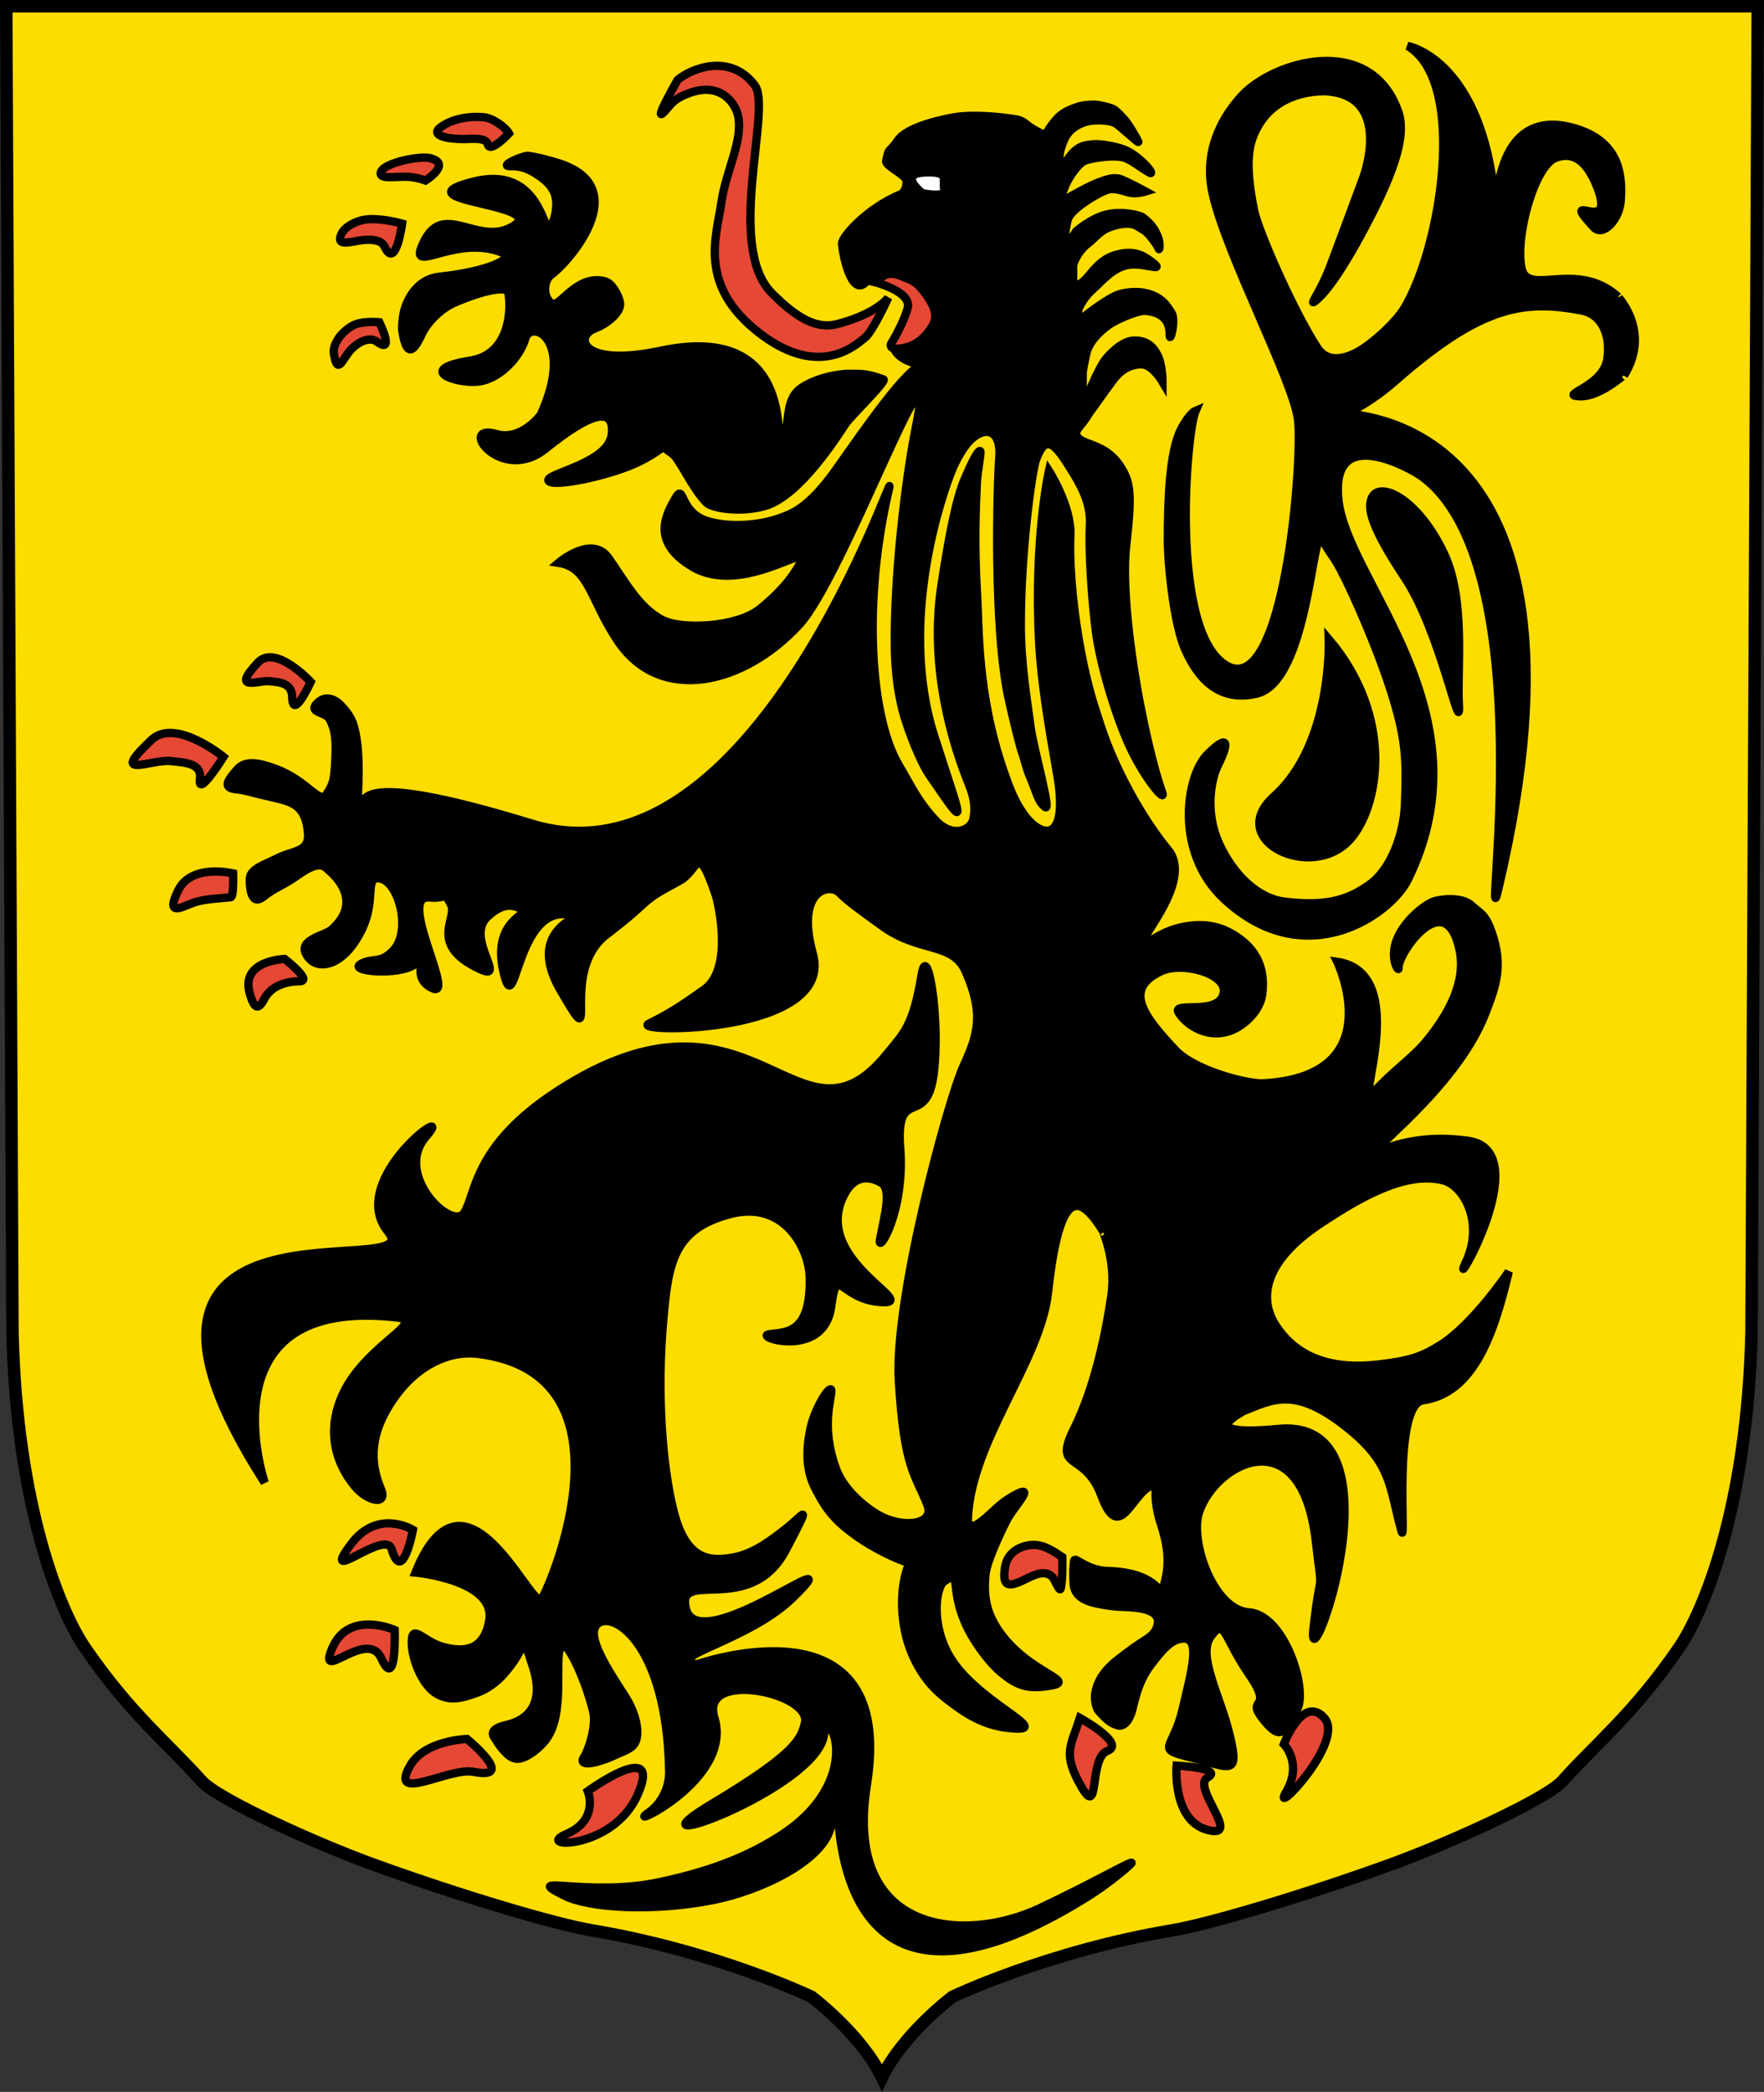
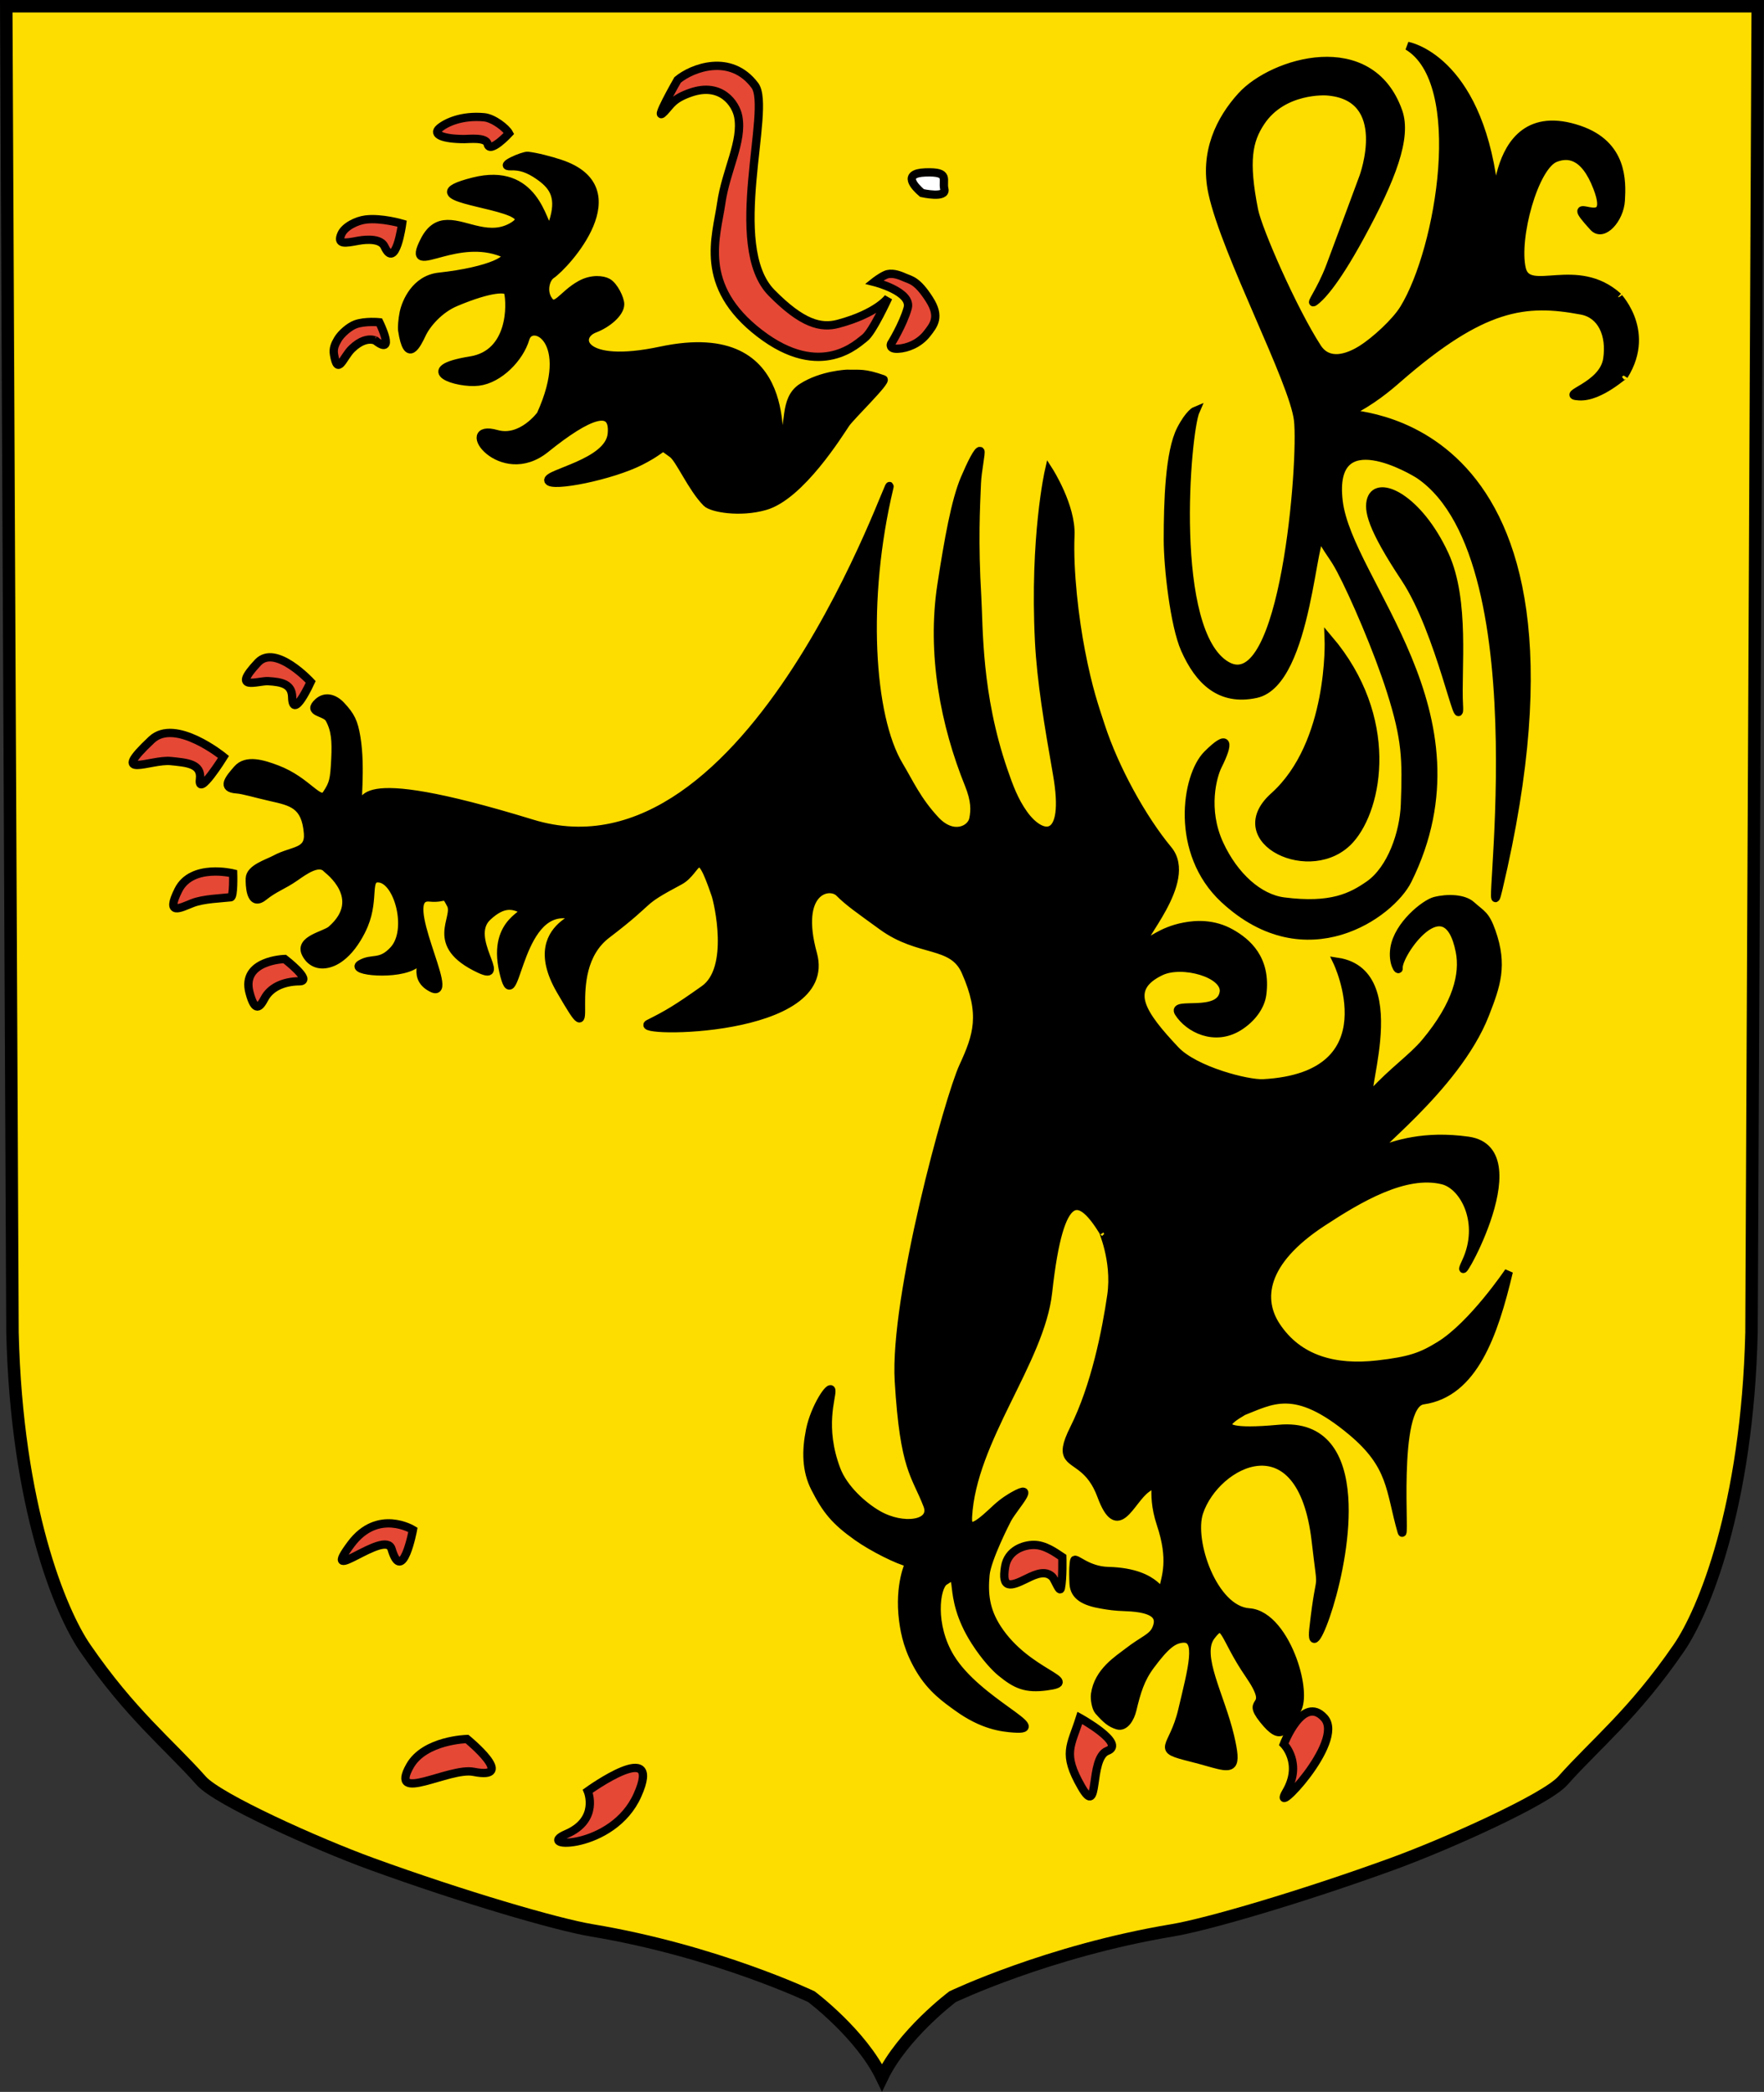
<svg xmlns="http://www.w3.org/2000/svg" version="1.1" id="Calque_1" x="0px" y="0px" width="212.507px" height="251.937px" viewBox="0 0 212.507 251.937" enable-background="new 0 0 212.507 251.937" xml:space="preserve">
  <rect x="0" y="0" width="212.507" height="251.937" fill="#333333" stroke="none" />
  <g>
    <g>
      <path fill="#FDDD00" stroke="#000000" stroke-width="1.5" d="M106.253,250.199c2.5-5.225,8.5-9.725,8.5-9.725s11.5-5.5,26.5-8    c4.133-0.688,15.5-4,26.5-8c6.544-2.38,18.5-7.75,20.5-10c4.003-4.503,8.5-8,14-16c2.978-4.331,8.25-17,8.75-38l0,0l0.75-159.724    h-105.5l0,0H0.753l0.75,159.724l0,0c0.5,21,5.772,33.669,8.75,38c5.5,8,9.996,11.497,14,16c2,2.25,13.955,7.62,20.5,10    c11,4,22.366,7.312,26.5,8c15,2.5,26.5,8,26.5,8S103.753,244.974,106.253,250.199L106.253,250.199z" />
    </g>
    <g>
      <g>
-         <path stroke="#000000" d="M108.174,16.894c1.167-1.667,5.344-2.502,6.667-2.75c1.334-0.25,3.75-0.333,7.333,0.188     c1.34,0.195,1.25,0.688,2.688,1.438c1.464,0.764,1.038,0.47,1.406-0.081c1.156-1.731,1.748-2.149,3.115-2.669     c0.875-0.333,1.292-0.375,2.292-0.417c0.613-0.025,1.5,0.208,2.291,0.458c0.433,0.137,1.243,1.061,1.459,1.292     c0.603,0.646,1.653,2.563,1.708,2.708c0.125,0.333-2.214-1.94-2.833-2.25c-0.747-0.374-2.427-0.391-3.209-0.208     c-1.25,0.292-2.441,1.039-2.958,2.377c-0.521,1.352-0.563,1.772-0.431,2.798c0.159,1.241-0.219,1.13,0.93-0.592     c1.147-1.722,2.163-1.692,2.876-1.792c0.821-0.115,2.463,0.135,3.708,0.542c2.041,0.667,4.333,3.542,3.125,2.792     c-1.301-0.808-1.835-1.292-2.709-1.667c-1.084-0.465-3.733-0.101-4.833,0.25c-0.938,0.3-2.223,2.328-2.542,3.25     c-0.28,0.809-0.4,0.587-0.698,1.881c0,0,3.359-1.926,4.532-2.381s1.953-0.705,2.644-0.561s3.273,1.561,3.273,1.561     s-1.047,0.325-1.839,0.162c-0.786-0.162-1.666-0.583-2.578-0.412s-4.417,2.208-4.917,3.521c-0.275,0.724-0.625,3.875-0.625,3.875     l1.625-2.375c0,0,1.761-1.547,3.625-2c1.806-0.439,3.97,0.018,4.448,0.404c1.177,0.95,1.368,1.487,1.631,2.016     c0.463,0.934,0.305,1.945,0.213,1.725c-0.208-0.5-0.474-0.822-1-1.5c-0.583-0.75-1.102-0.903-1.542-1.208     c-1.064-0.737-3.229-0.054-3.978,0.383c-0.775,0.453-1.417,1.225-1.997,1.669c-1.4,1.073-1.794,2.583-1.794,2.583v2.009     c0,0,0.269,1.293,2.009-0.861c1.275-1.579,2.242-2.205,3.677-2.492c1.436-0.287,2.443,0.031,3.292,0.625     c2.711,1.897-0.313,0.396-2.25,0.708s-3.084,1.813-4.432,3.024c-1.244,1.119-1.652,2.351-1.652,2.351l-0.356,2.958     c0,0,0.292-1.556,1.44-2.417c1.148-0.861,2.848-2.046,3.708-2.333c0.861-0.287,2.606-0.532,4.042,0.042     c1.435,0.574,1.801,1.305,2.375,2.167s-0.25,3.958-0.228,2.542c0.034-2.169-1.708-2.728-2.981-2.792     c-0.907-0.046-3.541,1.097-4.375,1.708c-1.572,1.153-2.416,2.313-2.666,3.375c-0.237,1.007-0.454,2.301-0.454,2.301v3.157     c0,0,0.573-0.072,0.86-0.933s1.24-2.844,1.76-3.587c0.456-0.652,2.066-2.378,3.5-2.438c1.5-0.063,2.347,0.644,2.92,1.792     c0.574,1.148,0.574,3.157,0.574,3.157s-1.182-2.011-2.438-2.081c-1.182-0.065-2.243,0.507-2.942,1.22     c-0.725,0.739-2.361,3.191-3.051,4.1s-0.58,0.997-1.541,2.143c-0.389,0.462-1.021,1.295,0.854,1.982     c1.692,0.621,3.118,1.185,4.334,3.313c1,1.75,1.042,3.458,0.417,9c-0.678,6.009,1.051,16.017,1.666,19.167     c1.417,7.25,2.47,10.022,2.69,10.704c0.393,1.213-2.449-2.091-4.273-6.37c-1.816-4.263-3.331-9.845-3.75-13.167     c-0.368-2.923-0.895-9.004-0.709-12.833c0.125-2.583-1.125-4.75-2.208-6.5c-2.041-3.298-3.119-4.482-4.292-1.25     c-0.463,1.277-1.822,10.821-1.827,19.806c-0.003,4.704,0.763,9.207,1.202,12.484c0.335,2.497,2.5,10.091,1.75,9.522     c-0.886-0.671-0.949-1.543-1.959-3.939c-0.351-0.833-0.491-1.704-0.958-3c-0.071-0.198-0.75-2.75-1.458-5.917     c-1.948-8.713-1.396-26.3-1.166-29.248c0.25-3.208-1.537-3.872-3.375-2.208c-0.875,0.792-1.774,2.397-2.334,3.75     c-1.006,2.432-6.607,17.986-2.125,32c3.467,10.84,4.167,11.583-0.583,4.708c-0.729-1.055-1.917-3.583-2.917-6.708     c-0.338-1.055-1.188-4.022-1.25-8.751c-0.111-8.427,1.268-20.181,2.539-26.472c2.902-14.37-8.689,18.008-14.063,23.822     c-6.726,7.276-16.726,9.526-21.813,2.009c-3.409-5.037-3.444-8.897-7.175-9.471c0,0,4.018-3.444,6.027-0.574     c2.009,2.87,3.636,5.973,6.439,7.437c2.354,1.229,9.014,0.921,11.795-1.312c1.792-1.438,3.833-3.438,5.013-5.838     c1.082-2.201-7.263,4.275-13.138,0.775c-5.028-2.996-3.222-6.229-2.074-8.238s0.386,1.779,4.053,2.779     c3.521,0.96,7.229,0.063,8.417-0.375c1.338-0.493,3.472-1.038,6.916-5.917c3.444-4.879,8.741-12.561,10.464-12.561     c1.722,0-1.723,0.287-3.157-1.435c-1.436-1.723,2.583-0.861,3.444-4.019c0.86-3.157-4.88-7.749-6.889-4.879     c-2.009,2.87-3.157-3.444-3.157-4.305c0-0.861,3.066-4.261,7.066-5.927c0.625-0.26,0.932-1.567,0.5-2     c-0.833-0.833-2.348-1.519-2.25-2C107.115,17.634,107.007,18.561,108.174,16.894z" />
-       </g>
+         </g>
      <g>
        <path stroke="#000000" d="M102.049,45.019c0,0-3.042,0.104-5.438,1.646c-2.272,1.462-1.291,4.708-2.43,6.495     c-1.09,1.71,2.356-14.523-14.577-10.923c-4.859,1.033-7.459,0.597-8.542-0.211c-1.083-0.808-0.648-1.989,0.559-2.446     c1.524-0.577,3.077-1.872,3.084-2.935c0.005-0.645-0.738-2.202-1.5-2.625c-0.563-0.313-1.875-0.5-3.25,0.25     c-2.279,1.243-3.063,3.375-4.01,1.695c-0.566-1.004-0.212-2.416,0.469-2.879c1.735-1.181,10.166-10.378,1.041-13.378     c-1.217-0.399-2.795-0.813-3.875-0.938c-0.525-0.061-3.75,1.313-2,1.25c1.091-0.039,2.083,0.274,3.313,1.125     c1.625,1.125,2.636,2.376,1.869,5.15c-1.116,4.037-0.661-2.815-5.318-4.42c-1.132-0.39-2.566-0.47-4.399-0.008     c-2.092,0.527-2.8,0.952-2.684,1.322c0.193,0.618,2.679,1.087,4.857,1.635c2.366,0.595,4.369,1.283,2.686,2.357     c-2.855,1.822-5.711-0.242-8.007-0.198c-1.053,0.02-1.988,0.484-2.752,1.97c-1.329,2.584-0.165,2.076,2.128,1.471     c1.898-0.5,4.57-1.064,7.243,0.005c1.601,0.641-1.481,2.237-7.623,2.904c-2.875,0.313-4,3.125-4.25,4.313     c-0.164,0.778-0.238,1.786-0.188,2.125c0.619,4.132,1.782,1.689,2.375,0.438c0.563-1.188,2.06-2.971,4.063-3.813     c4.313-1.813,6.188-1.75,6.316-1.243c0.374,1.47,0.502,7.461-4.512,8.266c-6.867,1.102-1.617,2.852,0.945,2.54     c2.482-0.303,4.954-2.834,5.648-5.196c0.695-2.362,6.017,0.044,1.852,9.196c0,0-2.317,3.169-5.322,2.317     c-4.866-1.38,0.509,6.12,5.9,1.771c5.173-4.173,8.33-5.314,7.982-1.771s-7.982,4.724-7.636,5.609     c0.347,0.885,7.636-0.59,11.106-2.362s2.083-2.067,3.818-0.886c0.878,0.598,2.356,4.141,4.14,5.924     c0.625,0.625,4,1.25,7.042,0.375c4.273-1.229,8.944-8.795,9.708-9.917c0.625-0.917,5.027-5.163,4.541-5.333     C104.049,44.852,103.59,45.061,102.049,45.019z" />
      </g>
      <g>
        <path stroke="#000000" d="M107.132,58.72c0.873-3.647-16.319,48.661-43.051,40.469c-22.992-7.046-19.748-2.108-20.867-1.983     c-0.38,0.042,0.351-4.523-0.29-8.395c-0.309-1.863-0.667-2.583-1.833-3.833c-0.846-0.906-1.917-1.167-2.75-0.417     c-1.433,1.289,0.849,1.133,1.333,2c0.739,1.322,0.833,2.667,0.728,4.833c-0.124,2.532-0.228,3.001-1.061,4.251     c-0.866,1.298-2.25-1.583-6-3c-1.693-0.64-3.667-1.25-4.75,0c-0.993,1.146-1.979,2.285-0.083,2.417     c0.831,0.058,2.169,0.484,4.083,0.916c2.583,0.583,4.225,0.916,4.512,4.36c0.199,2.383-1.863,2.016-3.928,3.14     c-0.919,0.501-3.058,1.112-3.083,2.333c-0.013,0.615,0,3.5,1.667,2.167c1.338-1.071,2.333-1.333,3.769-2.334     c1.097-0.765,2.938-2.125,3.872-1.001c0.038,0.046,4.864,3.54,0.526,7.335c-0.775,0.678-3.917,1.167-3.085,2.853     c0.505,1.025,1.502,1.563,2.813,1.188c0.536-0.154,1.229-0.478,2.063-1.313c0.935-0.935,1.715-2.312,2.127-3.312     c1.362-3.297,0.109-5.824,1.872-5.604c2.296,0.287,3.876,6.249,1.722,8.61c-1.632,1.789-2.583,0.861-4.018,1.722     s4.592,1.435,6.601,0s-0.855,1.423,2.009,2.87c3.062,1.546-4.327-11.298-0.287-10.907c2.099,0.203,1.724-0.797,2.583,0.861     c0.845,1.631-2.796,4.821,3.444,7.749c3.486,1.636-1.789-3.729,0.947-6.282c1.875-1.75,3.071-1.467,4.219-0.893     c1.148,0.574-3.731,1.148-2.296,7.462c1.435,6.314,1.435-6.888,7.175-6.888c5.74,0-5.454,0.287-0.287,9.185     c5.166,8.897-0.464-2.148,5.563-6.741s3.502-3.645,8.787-6.462c2.293-1.223,2.088-4.913,4.338,1.712     c0.286,0.842,2.177,8.859-1.375,11.375c-3.321,2.353-4.398,2.986-6.694,4.134c-2.296,1.148,22.446,1.263,19.78-8.403     c-2.135-7.739,1.998-8.565,3.181-7.382c1.148,1.148,2.332,1.959,5.167,4.018c4.497,3.268,8.462,1.89,10.044,5.453     c2.297,5.167,1.438,7.75-0.285,11.48c-1.723,3.731-8.357,27.793-7.75,37.886c0.643,10.689,2.01,11.193,3.443,14.924     c0.898,2.332-2.922,2.894-5.969,1.139c-1.828-1.052-4.136-3.139-5-5.417c-1.958-5.167-0.514-8.719-0.613-9.546     c-0.095-0.787-1.995,2.02-2.552,4.777c-0.506,2.503-0.481,4.86,0.583,6.958c1.375,2.708,2.434,3.991,5.083,5.875     c1.875,1.333,4.98,2.876,6.291,3.167c0,0-1.287,2.611-0.75,6.875c0.223,1.758,0.66,3.654,2,5.917     c1.418,2.393,3.18,3.595,4.543,4.583c3.051,2.21,5.375,2.458,6.789,2.562c4.656,0.339-4.414-3.187-7.664-8.562     c-2.365-3.91-1.752-8.438-0.732-9.143c2.545-1.761,0.01,1.378,3.73,7.206c1.25,1.958,2.484,3.226,3.125,3.75     c1.834,1.5,2.994,2.004,5.486,1.673c4.43-0.589-2.342-1.405-5.945-6.964c-1.457-2.25-1.619-4.229-1.416-6.458     c0.175-1.923,2.519-6.507,2.668-6.77c0.896-1.571,3.584-4.375,0.709-2.75c-0.344,0.194-1.189,0.688-2.055,1.489     c-1.649,1.528-3.556,3.382-3.434,1.076c0.492-9.315,8.74-18.777,9.652-27.086c1.42-12.931,3.875-11.833,6.709-7.208     c-0.342-0.556,1.561,3.221,0.916,7.625c-0.611,4.176-1.92,10.884-4.504,16.051c-0.969,1.937-1.029,2.785-0.621,3.376     c0.682,0.983,2.666,1.252,3.922,4.66c2.01,5.453,3.443,0.574,5.453-0.861s0.287,0,1.723,4.305     c1.434,4.305,0.574,6.314,0.287,7.749s-0.314-1.957-6.635-2.114c-2.531-0.063-3.949-1.69-4.082-1.292     c-0.07,0.208-0.182,1.131-0.084,2.833c0.084,1.458,1.275,2.14,3.416,2.5c0.873,0.147,1.545,0.251,2.793,0.292     c3.916,0.125,4.332,1.292,3.73,2.66c-0.459,1.041-1.545,1.313-3.355,2.715c-1.232,0.953-3.625,2.417-4,5.125     c-0.086,0.615,0.119,1.665,0.416,2c0.916,1.042,1.459,1.5,2.291,1.75c0.848,0.254,1.523-0.814,1.779-1.889     c0.514-2.153,0.971-3.695,2.18-5.32c1.844-2.48,2.75-3.125,3.846-3.234c2.285-0.227,1.148,3.731,0,8.61     c-0.574,2.439-1.436,3.587-1.578,4.269s0.43,0.897,2.727,1.471c2.771,0.693,4.289,1.386,4.803,0.753     c0.338-0.416,0.244-1.402-0.211-3.336c-1.148-4.879-4.018-9.758-2.297-12.055c1.723-2.296,1.436,0,4.594,4.592     c3.156,4.592-0.574,2.583,1.721,5.453c2.297,2.87,2.584,1.148,4.02-1.148c0.66-1.056,0.41-3.569-0.473-6.004     c-1.037-2.858-2.943-5.608-5.268-5.764c-4.307-0.287-7.176-8.61-6.027-12.054c2-6.002,12.35-11.409,14.063,3.444     c0.861,7.462,0.633,2.347-0.287,10.62c-0.555,5,4.326-7.088,3.697-15.908c-0.348-4.849-2.359-8.709-7.857-8.201     c-11.59,1.073-2.977-2.631-4.594-2.009c3.732-1.435,6.459-3.444,13.346,2.296c4.955,4.129,4.6,7.057,6.029,12.054     c0.572,2.009-1.113-15.264,2.582-15.786c6.105-0.861,8.533-7.94,10.332-15.499c0,0-4.342,6.452-8.322,8.897     c-2.197,1.35-3.572,1.85-7.463,2.296c-5.141,0.589-9.547-0.571-12.234-4.634c-2.064-3.123-1.785-7.693,5.563-12.5     c4.379-2.865,9.93-6.182,14.5-5.063c2.598,0.636,4.994,5.173,2.791,9.855c-2.295,4.879,8.785-13.403,0.271-14.605     c-5.313-0.75-8.758,0.461-10.75,1.188c-2.352,0.858,9.242-7.322,12.791-16.446c1.35-3.468,2.209-5.867,0.771-9.929     c-0.732-2.071-1.188-2.063-2.438-3.188c-0.898-0.809-2.834-0.892-4.375-0.5c-1.182,0.301-4.438,2.875-4.875,5.688     c-0.281,1.813,0.561,2.895,0.5,2.375c-0.188-1.625,5.75-10.25,7.375-2c0.541,2.746-0.326,6.382-4.15,10.962     c-1.541,1.847-3.961,3.491-6.314,6.077c-2.41,2.648,4.84-14.415-4.305-15.786c0,0,6.602,13.777-8.898,14.638     c-1.891,0.105-8.27-1.517-10.619-4.018c-3.977-4.235-6.201-7.355-1.721-9.472c2.57-1.214,7.908,0.268,7.57,2.536     c-0.438,2.938-6.346,1.009-5.438,2.438c1.223,1.919,4.336,3.509,7.25,1.688c1.5-0.938,2.613-2.386,2.813-3.875     c0.574-4.305-1.875-6.313-3.75-7.375c-2.105-1.193-4.211-1.063-5.621-0.797c-2.906,0.551-4.061,1.942-4.834,1.942     c-1.148,0,6.037-7.383,2.869-11.194c-3.107-3.74-6.434-9.764-8.121-14.952c-0.734-2.256-1.484-4.327-2.377-8.938     c-0.75-3.875-1.453-9.609-1.27-13.995c0.146-3.483-2.582-7.749-2.582-7.749s-1.818,7.989-1.189,20.516     c0.24,4.77,1.113,9.983,2.166,15.978c1.482,8.446-1.916,7.812-4.041,4.812c-1.129-1.594-1.736-3.231-2.416-5.208     c-3.168-9.208-2.951-17.212-3.168-20.896c-0.398-6.733-0.156-10.82-0.041-13.687c0.063-1.563,0.566-3.77,0.416-3.897     c-0.254-0.213-1.127,1.575-1.875,3.333c-1.125,2.646-1.961,7.361-2.791,12.73c-1.289,8.355,0.395,16.917,3.293,24.083     c0.791,1.958,0.75,3.125,0.541,4.167c-0.26,1.299-2.459,2.409-4.584,0.125c-2.207-2.375-3.125-4.5-4.375-6.583     C104.779,86.318,103.912,72.194,107.132,58.72z" />
      </g>
      <g>
        <g>
-           <path stroke="#000000" d="M111.033,117.35c-1.025,6.293-2.198,7.12-4.191,9.585c-10.75,13.292-15.9-11.02-39.722,4.479      c-10.107,6.576-9.758,12.341-11.193,14.638c-1.435,2.296-8.61-4.592-4.592-9.185c4.018-4.592-9.758,5.167-4.592,11.48      c5.167,6.314-38.681-6.811-14.859,30.213c0,0-7.625-22.625,16.008-19.881c3.529,0.41-3.448,3.172-6.342,8.714      c-1.737,3.325-2.083,7.583,1.167,11.583c1.508,1.856,4.033,2.384,3.18,0.365c-1.387-3.281-1.43-6.823,1.779-11.24      c2.603-3.583,6.333-5.5,9.959-5.042c19.511,2.467,8.77,27.764,7.622,29.486c-0.512,0.768-2.394-2.745-4.857-5.549      c-1.478-1.684-3.164-3.112-4.89-3.207c-1.847-0.102-3.738,1.324-5.465,5.599c0,0,9.687,0.9,8.897,5.74      c-0.6,3.681-3.058,3.931-5.683,3.181c-2.106-0.602-3.445-2.53-3.625-1c-0.25,2.125,1.186,5.601,2.875,6.625      c1.589,0.963,2.96,0.685,5.125-0.125c0.998-0.373,2.162-1.182,3-2.125c1.231-1.385,1.855-2.491,2.215-3.274      c0.409-0.892,0.951,1.108,1.118,1.65c0.251,0.814,2.609,6.399-3.016,7.697c-1.268,0.292-1.865,0.767-1.441,1.427      c0.426,0.663,1.495,2.457,2.625,2.625c1.056,0.157,2.676-1.118,3.5-2.125c2.583-3.157,1.057-9.676,1.918-11.398      c0.596-1.192,2.981,3.944,3.915,7.885c0.416,1.75-0.642,4.771-1.083,5.389c-0.791,1.107,0.875,1.125,3.875-0.25      c1.569-0.719,2.625-0.875,2.5-3c-0.068-1.166-0.575-2.671-1.516-4.116c-2.163-3.321-4.585-7.09-3.386-8.49      c1.722-2.009,8.467,2.009,8.754,17.508c0,0,0.287,3.157-2.583,5.166c-2.871,2.009,10.332-4.018,8.036-11.48      c-1.813-5.891,11.75-3.016,10.906,0.574c-0.461,1.964-1.086,3.714-11.193,9.758c-11.826,7.072,12.732-1.794,13.49-8.323      c0.434-3.736,5.349,5.608-5.633,12.404c-3.363,2.081-7.381,3.912-14.25,5.375c-8.614,1.834-16.834-1.104-11.375,1.625      c3,1.5,10.708,1.958,18,0.5c5.625-1.125,13.375-4.75,14.119-8.998c3.119-17.815-7.425,32.5,30.881,8.623      c2.224-1.386,4.467-3.222,5.191-3.926c0.949-0.922-3.75,1.905-10.941,5.301c-9,4.25-23.73,3.258-20.826-14.876      c3.701-23.12-20.445-14.479-20.521-14.494c-4.154-0.837,6.339-2.847,11.624-8.037c7.893-7.749-11.401,7.657-12.916,1.292      c-1.16-4.876,7.764,1.116,12.055-7.032c3.254-6.18,2.102-4.214,0.209-2.728c-1.75,1.375-3.904,3.127-6.5,3.625      c-3.082,0.591-5.799,0.178-7.25-5.625c-1.375-5.5-2-14.25-1.25-22.75c0.606-6.869,1.09-11.188,8.189-12.991      c6.436-1.634,9.387,4.217,9.472,7.605c0.173,6.885-2.87,6.602-4.879,6.889c-2.009,0.287,6.594,3.08,7.462-3.301      c0.728-5.347,0.965-0.953,5.881-0.578c5.396,0.411-8.5-5-4.292-12.958c1.507-2.851,3.62-1.851,4.417-1.417      c1.375,0.75,0.375,4.125-0.125,6.875c-0.336,1.845,3.016-3.259,2.441-11.009c-0.574-7.749,3.157-2.296,4.019-8.897      C113.329,122.803,111.7,113.255,111.033,117.35z" />
-         </g>
+           </g>
      </g>
      <g>
        <path stroke="#000000" d="M144.039,49.449c-1.148,2.583-3.183,26.727,3.731,30.71c6.987,4.026,9.175-24.724,8.61-29.563     c-0.545-4.674-8.709-20.009-10.311-27.349c-1.065-4.884,0.939-8.878,3.5-11.688c3.769-4.135,15.495-7.685,18.875,1.875     c1.097,3.101-0.75,8-4.603,15.062c-3.227,5.914-4.893,7.392-5.46,7.813c-0.727,0.54,0.739-1.23,1.875-4.25     c1.221-3.243,4-10.75,4-10.75s3.599-9.739-4.438-10.313c0,0-5.25-0.375-7.938,3.688c-1.483,2.242-2,4.625-0.813,10.625     c0.478,2.411,4.691,12.037,7.625,16.563c1.311,2.021,3.63,1.293,5.363,0.2c1.572-0.99,4.063-3.241,5.074-4.888     c4.408-7.173,7.775-27.277,0.45-31.649c0,0,8.323,1.435,10.333,16.934c1.005,7.757-1.721-10.972,10.342-6.847     c5.28,1.806,5.128,6.206,5,8.5c-0.125,2.25-2.125,4.5-3.287,3.226c-4.386-4.807,2.77,1.301,0.475-4.726     c-1.607-4.216-3.688-4.125-5.067-3.597c-2.543,0.974-4.92,9.615-4.058,13.347c0.774,3.362,6.625-1.125,11.625,3.375     c-0.622-0.56,4.25,3.813,0.688,9.5c0.25-0.399-2.813,2.625-5.385,2.479c-2.564-0.146,2.886-1.126,3.385-4.479     c0.438-2.938-0.683-5.4-3.098-5.853c-6.777-1.272-11.902-0.709-22.152,8.228c-1.17,1.02-3.105,2.678-5.975,4.113     c-0.993,0.496,31.975-1.051,18.081,57.402c-2.036,8.566,5.75-39.487-9.471-49.939c-0.656-0.45-10.907-6.602-9.759,3.157     s18.248,25.58,8.323,45.635c-2.019,4.079-12.238,11.444-22.1,2.296c-6.038-5.601-4.622-14.831-2.038-17.414     c2.583-2.583,2.668-1.46,1.25,1.375c-0.574,1.148-1.75,5.188,0.214,9.437c1.767,3.822,4.724,6.5,7.75,6.889     c5.721,0.734,8.175-0.541,10.286-2.013c2.688-1.875,4.188-6.25,4.313-9.688c0.199-5.468,0.146-7.831-1.688-13.625     c-1.563-4.938-4.438-11.563-6.023-14.569c-0.907-1.72-1.148-1.722-2.296-3.731c-1.148-2.009-1.571,17.23-7.931,18.613     c-4.313,0.938-6.875-1.563-8.563-5.375c-1.283-2.898-2.063-9.915-2.063-13.188c0-4.592,0.188-10.563,1.563-13.25     C143.278,49.753,144.039,49.449,144.039,49.449z" />
      </g>
      <g>
        <path stroke="#000000" d="M160.074,76.974c0,0,0.496,12.586-6.601,18.943c-5.913,5.296,4.593,10.333,9.185,5.167     C166.095,97.216,168.111,86.446,160.074,76.974z" />
      </g>
      <g>
        <path stroke="#000000" d="M165.195,60.123c0.813-2.438,5.693-0.105,8.832,6.686c2.543,5.501,1.48,13.876,1.723,18.082     c0.25,4.336-2.207-8.807-6.492-15.268C165.195,63.498,164.778,61.374,165.195,60.123z" />
      </g>
      <g>
        <path fill="#E54835" stroke="#000000" d="M105.325,33.962c0,0,4.592,1.148,4.018,3.157c-0.573,2.009-2.009,4.305-2.009,4.305     s-0.264,0.637,0.861,0.574s2.524-0.606,3.462-1.793c0.87-1.103,1.623-2.065,0.313-4.125c-1.506-2.368-2.268-2.333-3.057-2.692     c-0.722-0.328-1.579-0.574-2.225-0.287C106.042,33.388,105.325,33.962,105.325,33.962z" />
      </g>
      <g>
        <path fill="#E54835" stroke="#000000" d="M81.632,9.623c1.722-1.435,6.375-3.25,9.309,0.672c2.07,2.768-3.564,19.318,2.009,24.97     c3.682,3.733,5.932,4.296,8.036,3.731c4.714-1.264,6.027-3.157,6.027-3.157s-1.937,4.233-2.87,4.879     c-0.708,0.49-5.166,5.167-12.628-0.574s-5.208-11.628-4.633-15.646s2.625-7.438,2.05-10.472c-0.288-1.519-2.05-4.153-5.74-2.87     c-2.117,0.736-2.342,1.438-3.157,2.296C78.507,15.061,81.632,9.623,81.632,9.623z" />
      </g>
      <g>
        <path fill="#E54835" stroke="#000000" d="M61.32,16.061c-0.316-0.606-1.856-1.831-3-1.938c-2.688-0.25-4.583,0.639-5.375,1.313     c-0.904,0.769,0.438,1.313,3,1.313c0.617,0,2.622-0.249,2.803,0.6C59.007,18.561,61.32,16.061,61.32,16.061z" />
      </g>
      <g>
-         <path fill="#E54835" stroke="#000000" d="M51.256,21.743c0,0,3.3-2.059,0.5-2.71c-1.267-0.295-5.946,0.643-5.903,1.873     c0.024,0.661,1.693,0.35,3.132,0.385C50.22,21.323,51.256,21.743,51.256,21.743z" />
-       </g>
+         </g>
      <g>
        <path fill="#E54835" stroke="#000000" d="M48.445,26.936c0,0-2.494-0.731-4.375-0.5c-1.129,0.138-2.549,0.859-2.94,1.745     c-0.584,1.326,0.492,1.095,2.002,0.818c1.181-0.217,2.763-0.235,3.188,0.688C47.679,32.635,48.445,26.936,48.445,26.936z" />
      </g>
      <g>
        <path fill="#E54835" stroke="#000000" d="M45.695,38.811c0,0-1.714-0.176-2.875,0.25c-0.725,0.266-1.716,1.11-2.125,1.813     c-0.324,0.556-0.585,1.082-0.46,1.814c0.46,2.686,1.069,0.354,2.147-0.689c2.161-2.092,3.502-0.442,2.711-1.082     C47.82,43.123,45.695,38.811,45.695,38.811z" />
      </g>
      <g>
        <path fill="#E54835" stroke="#000000" d="M37.432,82.123c0,0-4.237-4.59-6.356-2.339c-3.32,3.528-0.01,2.181,1.228,2.25     c1.645,0.092,2.858,0.361,2.892,1.909C35.258,86.896,37.432,82.123,37.432,82.123z" />
      </g>
      <g>
        <path fill="#E54835" stroke="#000000" d="M26.927,91.156c0,0-5.813-4.741-8.659-2.068c-5.254,4.933-0.108,2.316,2.319,2.571     c1.909,0.2,3.735,0.301,3.501,2.177C23.794,96.185,26.927,91.156,26.927,91.156z" />
      </g>
      <g>
        <path fill="#E54835" stroke="#000000" d="M28.088,105.191c0,0-4.98-1.239-6.602,2.009c-1.576,3.157,0.25,2.131,1.687,1.568     c1.331-0.521,3.409-0.568,4.627-0.708C28.174,108.019,28.088,105.191,28.088,105.191z" />
      </g>
      <g>
        <path fill="#E54835" stroke="#000000" d="M34.296,115.496c0,0-5.284,0.132-4.236,4.054c0.656,2.451,1.245,1.769,1.807,0.705     c0.668-1.267,2.181-2.06,4.211-2.075C37.761,118.168,34.296,115.496,34.296,115.496z" />
      </g>
      <path fill="#E54835" stroke="#000000" d="M49.746,184.247c0,0-4.224-2.619-7.462,1.722c-3.985,5.342,4.14-1.908,4.89,0.592    C48.494,190.961,49.746,184.247,49.746,184.247z" />
      <g>
-         <path fill="#E54835" stroke="#000000" d="M47.549,196.311c0,0-5.491-2.467-7.5,2.125c-2.009,4.592,4.174-2.466,5.879,1.273     C47.799,203.811,47.549,196.311,47.549,196.311z" />
-       </g>
+         </g>
      <g>
        <path fill="#E54835" stroke="#000000" d="M56.257,209.436c0,0-5.112,0.116-6.875,3.25c-2.583,4.592,4.729,0.125,7.668,0.702     C62.382,214.436,56.257,209.436,56.257,209.436z" />
      </g>
      <g>
        <path fill="#E54835" stroke="#000000" d="M70.809,215.716c0,0,1.435,3.444-2.583,5.166c-4.018,1.722,5.596,1.988,8.573-4.697     C79.947,209.118,70.809,215.716,70.809,215.716z" />
      </g>
      <g>
        <g>
          <path fill="#E54835" stroke="#000000" d="M127.975,187.532c-0.885-0.59-2.1-1.471-3.426-1.473      c-1.256-0.001-3.132,0.65-3.462,2.621c-0.454,2.713,0.629,2.421,2.629,1.421c1.169-0.584,2.242-0.971,3.042-0.208      c0.317,0.303,0.91,2.006,1.041,1.375C128.049,190.06,127.975,187.532,127.975,187.532z" />
        </g>
      </g>
      <g>
        <path fill="#E54835" stroke="#000000" d="M130.09,206.894c-1.083,3.417-2.129,4.253,0.167,8.272     c2.296,4.018,0.86-3.444,3.156-4.305C135.71,209.999,130.09,206.894,130.09,206.894z" />
      </g>
      <g>
-         <path fill="#E54835" stroke="#000000" d="M141.743,212.638c0,0-0.574,6.602,3.731,7.75c4.305,1.148-2.01-5.167,0-6.314     C147.483,212.925,141.743,212.638,141.743,212.638z" />
-       </g>
+         </g>
      <g>
        <path fill="#E54835" stroke="#000000" d="M154.659,210.055c0,0,2.296,2.296,0.286,5.74c-2.009,3.444,7.176-6.027,4.592-8.897     C156.955,204.027,154.659,210.055,154.659,210.055z" />
      </g>
      <g>
        <path fill="#FFFFFF" stroke="#000000" d="M111.07,23.248c-0.875-0.75-2.438-2.375,0.397-2.482     c3.05-0.115,2.009,0.861,2.296,2.009C114.051,23.923,111.07,23.248,111.07,23.248z" />
      </g>
    </g>
  </g>
</svg>